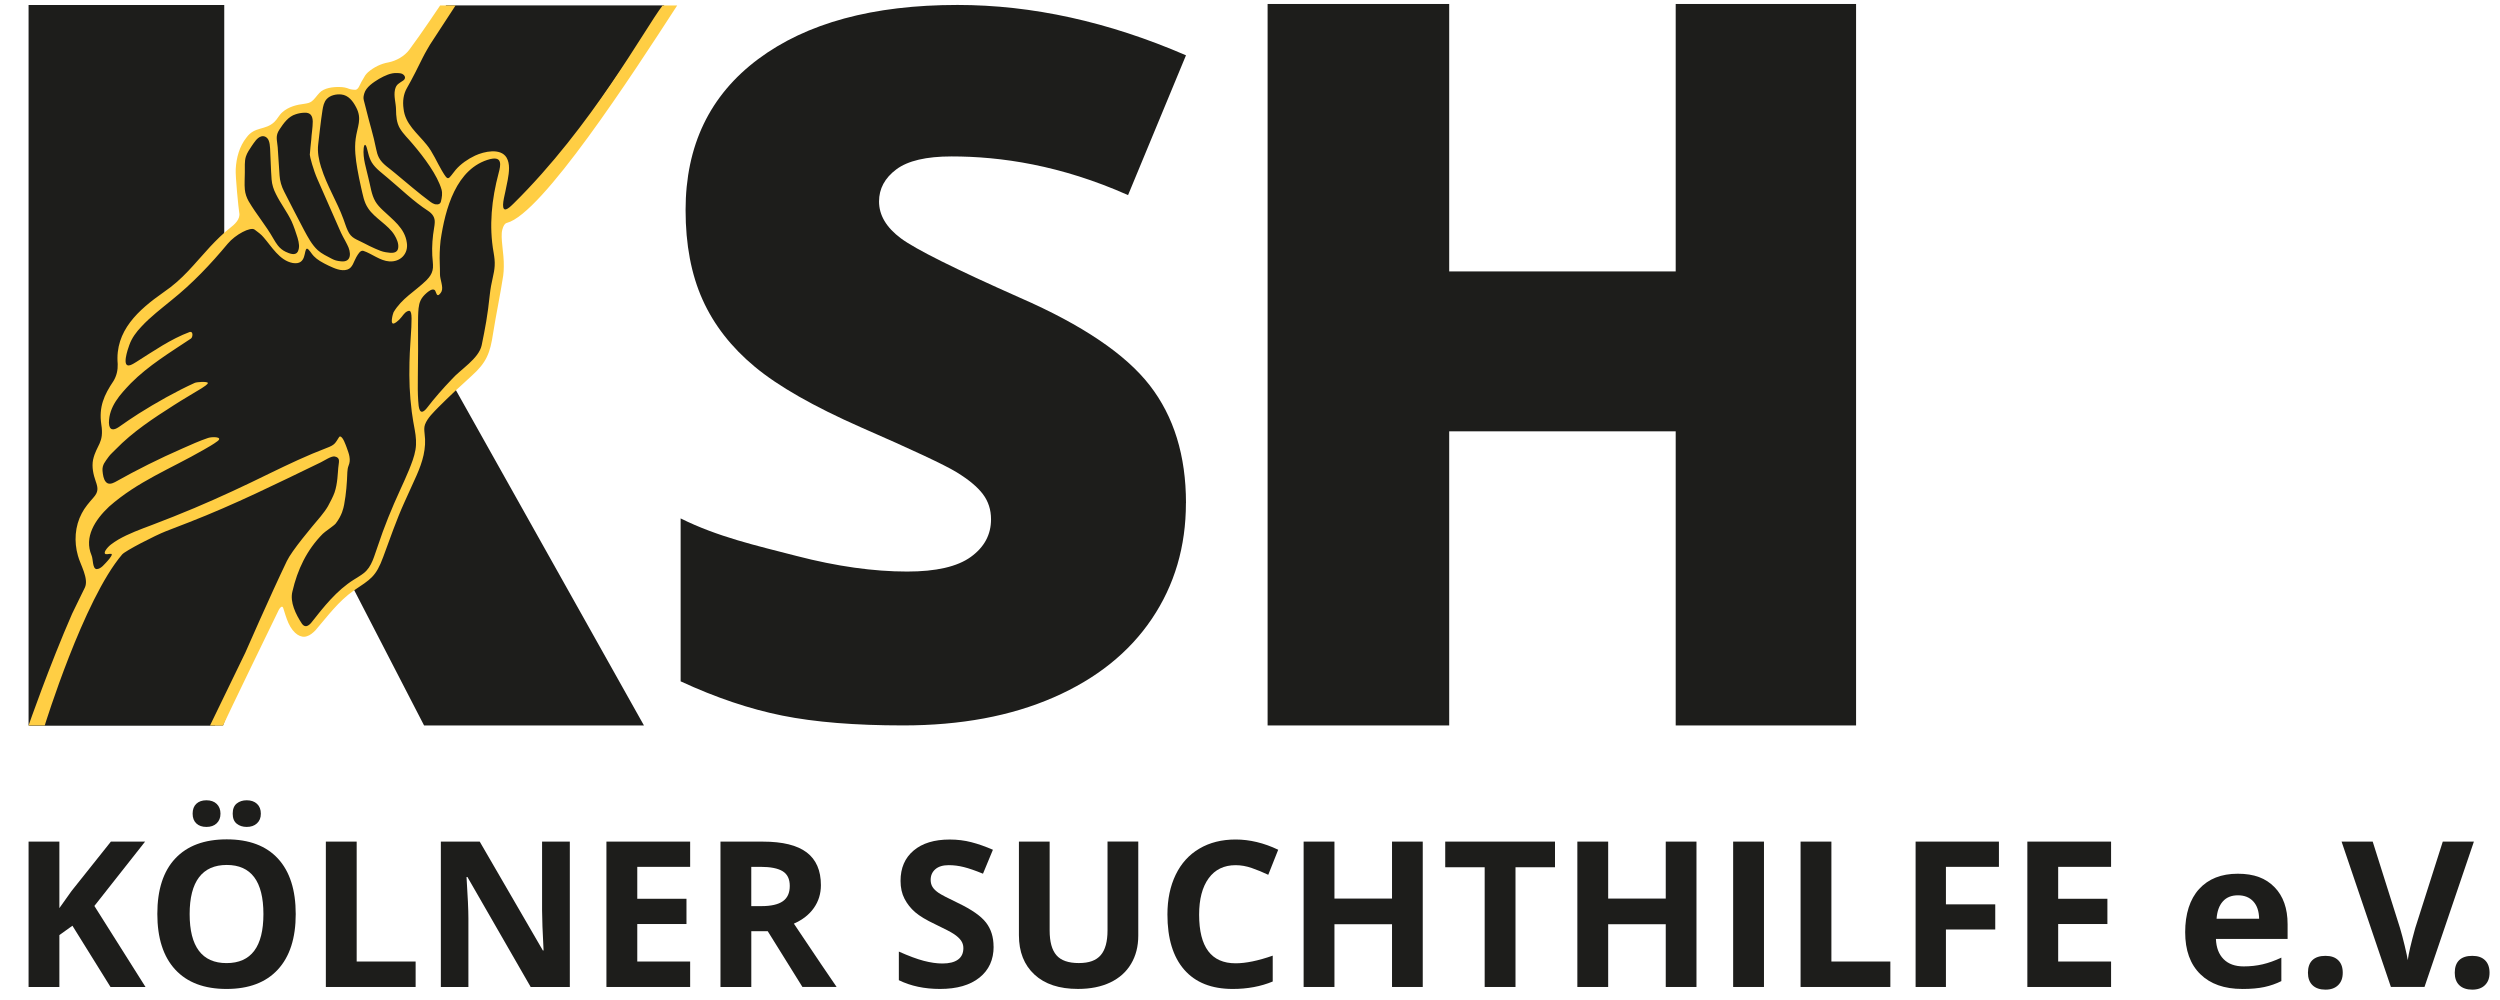
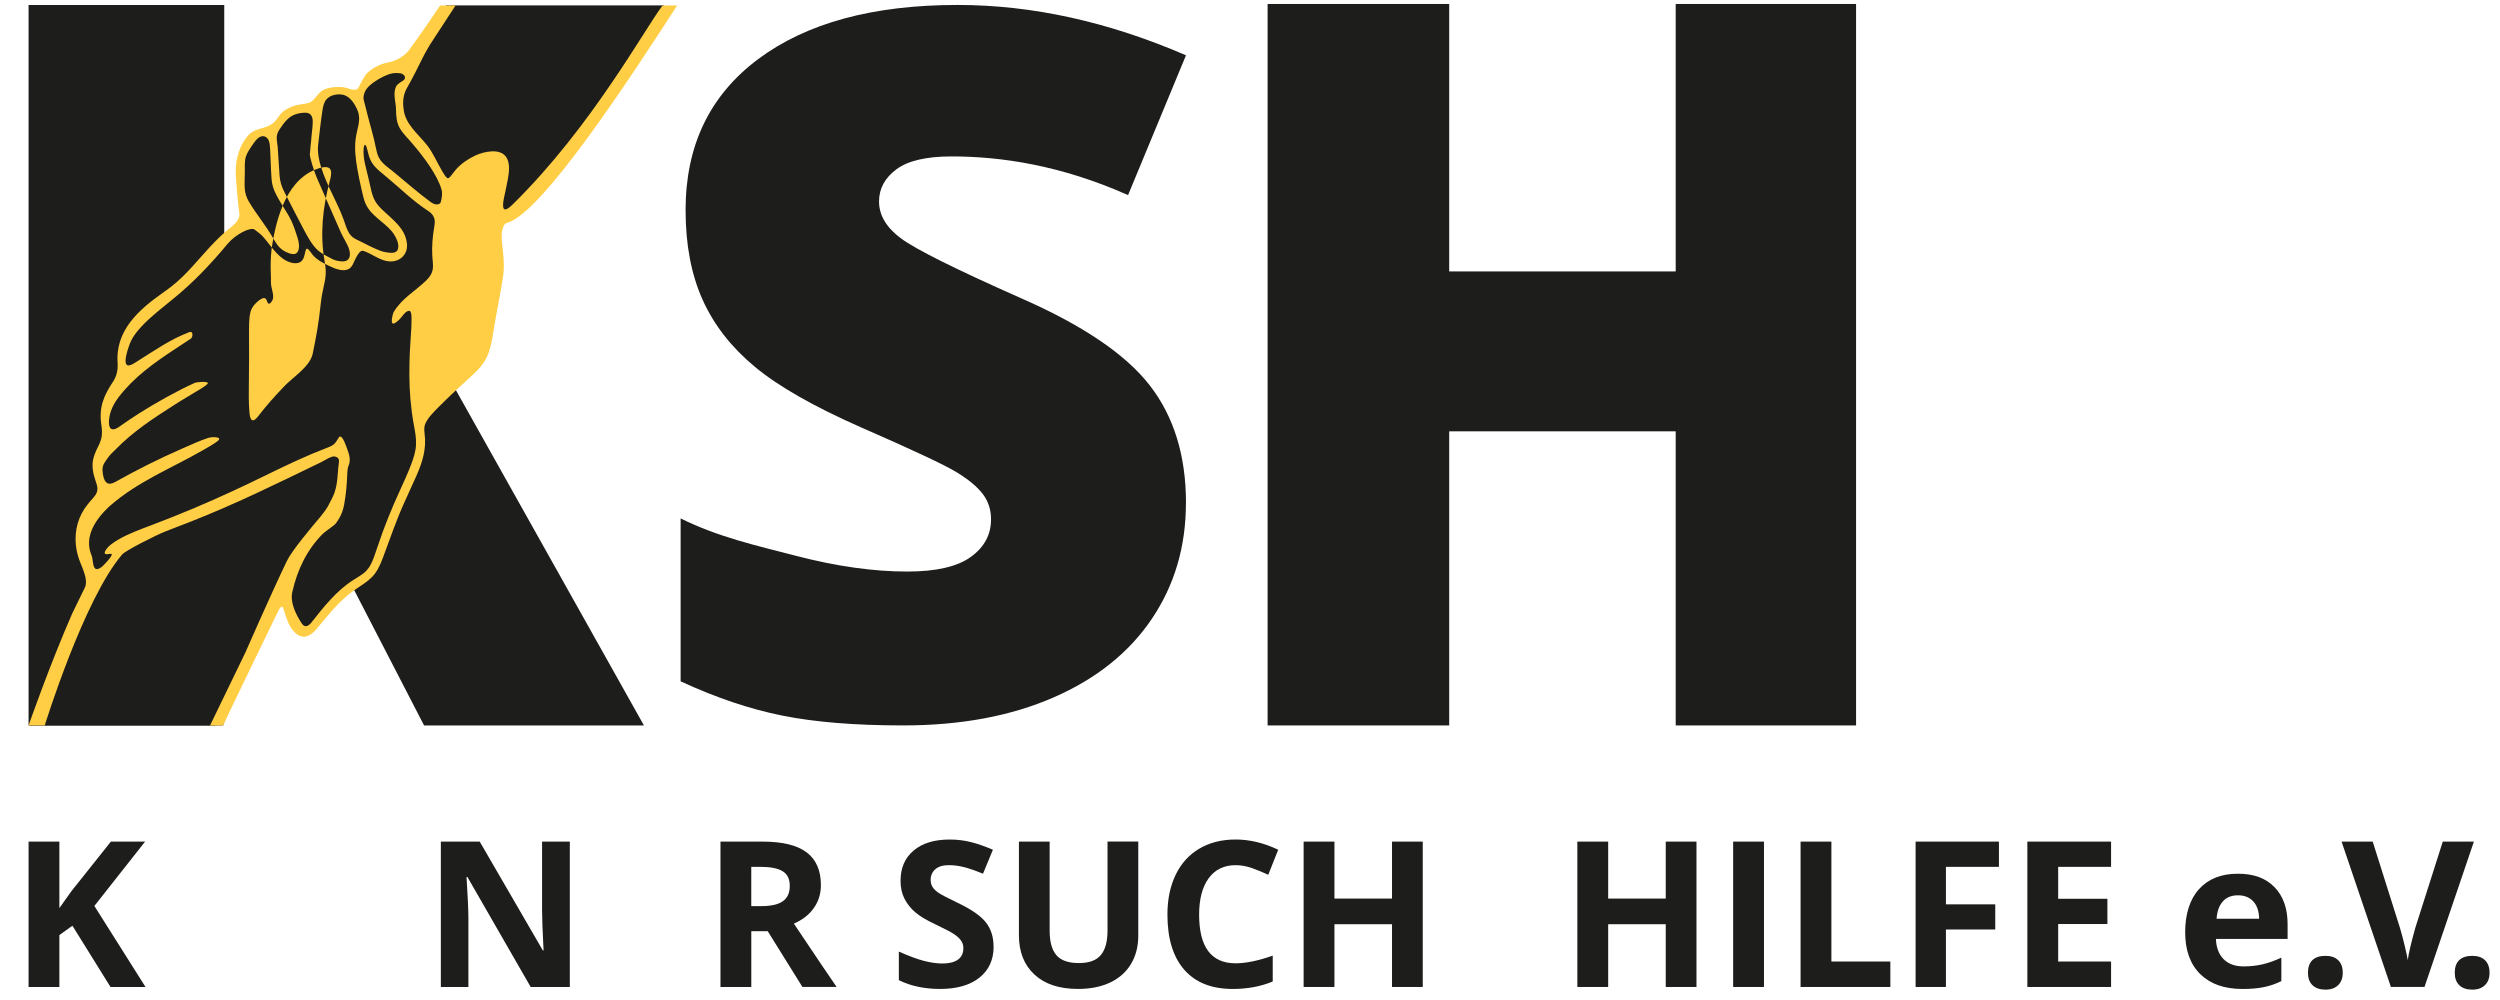
<svg xmlns="http://www.w3.org/2000/svg" id="Ebene_1" data-name="Ebene 1" viewBox="0 0 1000 400">
  <defs>
    <style>      .cls-1 {        fill: none;      }      .cls-2 {        fill: #1d1d1b;      }      .cls-3 {        clip-path: url(#clippath-1);      }      .cls-4 {        clip-path: url(#clippath-3);      }      .cls-5 {        clip-path: url(#clippath-4);      }      .cls-6 {        clip-path: url(#clippath-2);      }      .cls-7 {        clip-path: url(#clippath-5);      }      .cls-8 {        fill: #ffce44;      }      .cls-9 {        clip-path: url(#clippath);      }    </style>
    <clipPath id="clippath">
      <rect class="cls-1" x="11.43" y="1.59" width="984.4" height="394.27" />
    </clipPath>
    <clipPath id="clippath-1">
      <rect class="cls-1" x="11.43" y="1.59" width="984.4" height="394.27" />
    </clipPath>
    <clipPath id="clippath-2">
      <rect class="cls-1" x="11.43" y="1.59" width="984.4" height="394.27" />
    </clipPath>
    <clipPath id="clippath-3">
      <rect class="cls-1" x="11.43" y="1.59" width="984.4" height="394.27" />
    </clipPath>
    <clipPath id="clippath-4">
      <rect class="cls-1" x="11.43" y="1.59" width="984.4" height="394.27" />
    </clipPath>
    <clipPath id="clippath-5">
      <rect class="cls-1" x="11.43" y="1.59" width="984.4" height="394.27" />
    </clipPath>
  </defs>
  <g class="cls-9">
    <path class="cls-2" d="M474.37,201.21c0,17.39-4.54,32.82-13.62,46.3-9.08,13.49-22.17,23.97-39.28,31.44-17.11,7.48-37.18,11.22-60.2,11.22-19.22,0-35.33-1.31-48.36-3.93-13.03-2.62-26.58-7.19-40.66-13.71v-65.17c14.87,7.41,30.33,10.88,46.39,15.03,16.05,4.16,30.79,6.23,44.21,6.23,11.58,0,20.07-1.95,25.47-5.85,5.4-3.9,8.09-8.91,8.09-15.05,0-3.84-1.09-7.19-3.26-10.07-2.17-2.88-5.66-5.78-10.46-8.73-4.81-2.94-17.6-8.94-38.39-18.02-18.82-8.31-32.94-16.36-42.34-24.16-9.41-7.8-16.38-16.74-20.92-26.84-4.54-10.09-6.81-22.05-6.81-35.86,0-25.82,9.68-45.95,29.02-60.39,19.35-14.44,45.92-21.67,79.75-21.67,29.87,0,60.34,6.71,91.39,20.14l-23.17,55.92c-26.98-12.01-50.99-15.47-70.59-15.47-10.13,0-17.5,1.73-22.11,5.18-4.61,3.45-6.91,7.74-6.91,12.84,0,5.5,2.92,10.42,8.78,14.77,5.85,4.35,21.74,12.27,47.67,23.77,24.87,10.87,42.14,22.53,51.82,34.99,9.67,12.46,14.51,28.15,14.51,47.07" />
  </g>
  <polygon class="cls-2" points="670.28 1.59 670.28 108.57 579.68 108.57 579.68 1.59 507.04 1.59 507.04 290.18 579.68 290.18 579.68 172.53 670.28 172.53 670.28 290.18 742.43 290.18 742.43 1.59 670.28 1.59" />
  <polygon class="cls-2" points="44.36 336.64 28.61 356.41 23.75 363.25 23.75 336.64 11.43 336.64 11.43 394.79 23.75 394.79 23.75 374.03 28.97 370.29 44.2 394.79 58.2 394.79 37.75 362.38 58.04 336.64 44.36 336.64" />
  <g class="cls-3">
-     <path class="cls-2" d="M93.08,325.47c0-1.86.54-3.21,1.61-4.07s2.41-1.29,4-1.29c1.73,0,3.09.48,4.12,1.43,1.02.95,1.53,2.27,1.53,3.94s-.52,2.9-1.55,3.86-2.4,1.43-4.1,1.43c-1.59,0-2.92-.43-4-1.29-1.07-.86-1.61-2.19-1.61-4M77.05,325.47c0-1.72.5-3.05,1.49-3.97.99-.93,2.34-1.39,4.04-1.39s3.12.49,4.12,1.47,1.49,2.28,1.49,3.9-.51,2.87-1.51,3.84c-1.01.97-2.37,1.45-4.1,1.45s-3.04-.46-4.04-1.39c-.99-.93-1.49-2.23-1.49-3.9M75.86,365.64c0,6.5,1.23,11.39,3.7,14.67,2.47,3.29,6.15,4.93,11.06,4.93,9.84,0,14.75-6.54,14.75-19.61s-4.89-19.65-14.67-19.65c-4.91,0-8.6,1.65-11.1,4.95-2.49,3.3-3.74,8.2-3.74,14.7M118.29,365.64c0,9.62-2.39,17.02-7.16,22.19-4.77,5.17-11.61,7.75-20.52,7.75s-15.75-2.58-20.52-7.75c-4.77-5.17-7.16-12.6-7.16-22.27s2.39-17.07,7.18-22.17c4.79-5.1,11.65-7.65,20.58-7.65s15.77,2.57,20.5,7.71c4.73,5.14,7.1,12.54,7.1,22.19" />
-   </g>
-   <polygon class="cls-2" points="130.34 336.64 130.34 394.79 166.25 394.79 166.25 384.61 142.67 384.61 142.67 336.64 130.34 336.64" />
+     </g>
  <g class="cls-6">
    <path class="cls-2" d="M227.94,394.79h-15.67l-25.3-43.99h-.36c.5,7.77.75,13.31.75,16.63v27.36h-11.02v-58.14h15.55l25.26,43.55h.28c-.4-7.56-.6-12.9-.6-16.03v-27.52h11.1v58.14Z" />
  </g>
-   <polygon class="cls-2" points="242.57 336.64 242.57 394.79 276.06 394.79 276.06 384.61 254.91 384.61 254.91 369.61 274.59 369.61 274.59 359.51 254.91 359.51 254.91 346.74 276.06 346.74 276.06 336.64 242.57 336.64" />
  <g class="cls-4">
    <path class="cls-2" d="M300.52,362.45h3.98c3.9,0,6.77-.65,8.63-1.95,1.86-1.3,2.78-3.34,2.78-6.12s-.95-4.72-2.85-5.89c-1.9-1.16-4.83-1.75-8.81-1.75h-3.74v15.71ZM300.52,372.48v22.31h-12.33v-58.14h16.94c7.9,0,13.75,1.44,17.54,4.31,3.79,2.88,5.69,7.24,5.69,13.11,0,3.42-.94,6.46-2.82,9.13-1.88,2.67-4.55,4.75-7.99,6.26,8.75,13.07,14.45,21.52,17.1,25.33h-13.68l-13.88-22.31h-6.56Z" />
    <path class="cls-2" d="M397.45,378.64c0,5.25-1.89,9.39-5.67,12.41-3.78,3.02-9.03,4.53-15.77,4.53-6.2,0-11.69-1.16-16.47-3.5v-11.45c3.93,1.75,7.25,2.99,9.96,3.7,2.72.71,5.2,1.07,7.46,1.07,2.71,0,4.78-.51,6.22-1.55,1.45-1.03,2.17-2.57,2.17-4.61,0-1.14-.32-2.15-.95-3.04-.64-.89-1.57-1.74-2.81-2.57-1.23-.82-3.74-2.13-7.54-3.94-3.55-1.67-6.22-3.28-7.99-4.81-1.78-1.54-3.19-3.33-4.25-5.37-1.06-2.04-1.59-4.43-1.59-7.16,0-5.14,1.74-9.19,5.23-12.13,3.48-2.95,8.3-4.41,14.46-4.41,3.02,0,5.91.36,8.65,1.07,2.75.71,5.62,1.73,8.61,3.02l-3.97,9.58c-3.1-1.27-5.67-2.16-7.7-2.66-2.03-.51-4.02-.76-5.99-.76-2.33,0-4.12.54-5.37,1.63-1.25,1.09-1.87,2.51-1.87,4.26,0,1.09.25,2.04.75,2.84.5.81,1.31,1.59,2.41,2.35,1.1.75,3.7,2.11,7.81,4.07,5.43,2.6,9.16,5.2,11.17,7.81,2.02,2.61,3.02,5.81,3.02,9.61" />
    <path class="cls-2" d="M455.31,336.64v37.62c0,4.29-.96,8.06-2.89,11.29-1.92,3.24-4.7,5.71-8.33,7.44-3.63,1.72-7.93,2.58-12.89,2.58-7.48,0-13.28-1.91-17.42-5.75-4.14-3.83-6.21-9.07-6.21-15.73v-37.46h12.29v35.59c0,4.48.9,7.77,2.71,9.86,1.8,2.1,4.79,3.14,8.95,3.14s6.95-1.05,8.77-3.16c1.82-2.11,2.72-5.42,2.72-9.92v-35.52h12.29Z" />
    <path class="cls-2" d="M494.25,346.07c-4.64,0-8.23,1.74-10.78,5.23s-3.82,8.35-3.82,14.57c0,12.97,4.86,19.45,14.6,19.45,4.08,0,9.03-1.02,14.84-3.06v10.34c-4.77,1.99-10.1,2.98-15.99,2.98-8.46,0-14.93-2.56-19.41-7.7-4.48-5.13-6.72-12.49-6.72-22.09,0-6.04,1.1-11.34,3.3-15.89,2.2-4.55,5.36-8.04,9.49-10.46,4.12-2.43,8.95-3.64,14.5-3.64s11.32,1.36,17.02,4.1l-3.98,10.02c-2.17-1.03-4.36-1.94-6.56-2.7-2.2-.77-4.36-1.15-6.48-1.15" />
  </g>
  <polygon class="cls-2" points="556.81 336.64 556.81 359.43 533.78 359.43 533.78 336.64 521.45 336.64 521.45 394.79 533.78 394.79 533.78 369.69 556.81 369.69 556.81 394.79 569.1 394.79 569.1 336.64 556.81 336.64" />
-   <polygon class="cls-2" points="578.09 336.64 578.09 346.9 593.87 346.9 593.87 394.79 606.2 394.79 606.2 346.9 622 346.9 622 336.64 578.09 336.64" />
  <polygon class="cls-2" points="666.3 336.64 666.3 359.43 643.27 359.43 643.27 336.64 630.94 336.64 630.94 394.79 643.27 394.79 643.27 369.69 666.3 369.69 666.3 394.79 678.59 394.79 678.59 336.64 666.3 336.64" />
  <rect class="cls-2" x="693.26" y="336.64" width="12.33" height="58.15" />
  <polygon class="cls-2" points="720.23 336.64 720.23 394.79 756.14 394.79 756.14 384.61 732.56 384.61 732.56 336.64 720.23 336.64" />
  <polygon class="cls-2" points="766.24 336.64 766.24 394.79 778.37 394.79 778.37 371.8 798.1 371.8 798.1 361.74 778.37 361.74 778.37 346.74 799.57 346.74 799.57 336.64 766.24 336.64" />
  <polygon class="cls-2" points="810.94 336.64 810.94 394.79 844.43 394.79 844.43 384.61 823.27 384.61 823.27 369.61 842.96 369.61 842.96 359.51 823.27 359.51 823.27 346.74 844.43 346.74 844.43 336.64 810.94 336.64" />
  <g class="cls-5">
    <path class="cls-2" d="M895.18,358.12c-2.58,0-4.59.81-6.04,2.44-1.46,1.63-2.3,3.94-2.51,6.94h17.02c-.05-2.99-.83-5.31-2.34-6.94-1.51-1.63-3.55-2.44-6.12-2.44M896.89,395.58c-7.16,0-12.75-1.97-16.78-5.93-4.03-3.95-6.04-9.54-6.04-16.78s1.86-13.21,5.59-17.28c3.73-4.07,8.88-6.1,15.45-6.1s11.18,1.79,14.68,5.36c3.5,3.58,5.25,8.52,5.25,14.84v5.89h-28.67c.13,3.45,1.15,6.14,3.06,8.07,1.91,1.94,4.59,2.91,8.04,2.91,2.68,0,5.21-.28,7.6-.84,2.38-.56,4.88-1.45,7.47-2.67v9.39c-2.12,1.06-4.39,1.85-6.8,2.37-2.41.52-5.36.78-8.83.78" />
    <path class="cls-2" d="M923.18,389.1c0-2.23.6-3.91,1.79-5.05,1.19-1.14,2.93-1.71,5.21-1.71s3.9.58,5.11,1.75c1.21,1.17,1.81,2.84,1.81,5.01s-.61,3.74-1.83,4.95c-1.22,1.21-2.92,1.81-5.09,1.81s-3.95-.59-5.17-1.77c-1.22-1.18-1.83-2.84-1.83-4.99" />
    <path class="cls-2" d="M977.11,336.64h12.45l-19.76,58.14h-13.44l-19.73-58.14h12.45l10.93,34.6c.61,2.04,1.24,4.42,1.89,7.14.65,2.72,1.05,4.61,1.21,5.67.29-2.44,1.29-6.71,2.98-12.81l11.02-34.6Z" />
    <path class="cls-2" d="M981.9,389.1c0-2.23.6-3.91,1.79-5.05,1.19-1.14,2.93-1.71,5.21-1.71s3.9.58,5.11,1.75c1.2,1.17,1.81,2.84,1.81,5.01s-.61,3.74-1.83,4.95c-1.22,1.21-2.92,1.81-5.09,1.81s-3.95-.59-5.17-1.77c-1.22-1.18-1.83-2.84-1.83-4.99" />
    <path class="cls-2" d="M257.56,290.18h-87.93l-56.91-110.18-23.03,13.79v61.51l-3.68,34.89H11.43V2h78.27v125.16c3.94-7.75,11.88-20.03,23.83-36.86l54.83,40.8,89.21,159.06Z" />
  </g>
  <polygon class="cls-2" points="178.41 2.17 167.92 19.47 165.32 25.79 163.12 26.75 160.49 27.89 154.72 28.09 149.16 30.66 144.96 35.63 143.57 38.48 137 36.28 132.56 36.85 130 38.19 127.53 41.85 124.42 43.3 119.03 44.46 115.4 46.27 112.6 48.63 110.48 51.06 108 52.52 103.52 53.95 101.19 55.8 98.33 60.27 96.94 63.94 96.23 71.27 96.76 77.45 99.42 83.22 101.25 87.96 89.43 96.75 80.94 106.04 77.71 109.68 65.37 119.44 55.89 127.27 51.93 132.78 49.11 140.44 48.85 145.69 50.34 148.91 45.47 155.13 41.67 166.78 42.81 171.92 43.33 175.36 39.15 183.88 39.63 190.4 42.23 195.18 38.63 200.98 32.38 213.67 32.24 218.33 34.6 225.59 36.54 228.79 36.5 234.14 29.17 249.27 13.41 289.52 11.43 290.19 89.21 290.19 92.09 282.39 94.27 272.75 102.25 256.23 113.21 233.35 117.2 245.09 118.73 250.01 120.85 252.98 124.4 251.71 134.92 239.54 147.21 230.85 150.34 225.84 164.6 190.92 168.58 178.01 167.86 168.21 179.85 156.11 190.71 144.7 194.67 137.62 197.93 118.1 200.1 104.53 198.58 94.72 199.01 87.96 204.99 84.25 218.84 71.08 263.01 6.78 265.73 2.17 178.41 2.17" />
  <g class="cls-7">
-     <path class="cls-8" d="M119.05,95.19c-.71-2.24-1.44-4.49-2.4-6.64-1.79-3.79-4.43-7.15-6.27-10.92-.95-1.81-1.58-3.79-1.74-5.84-.31-4.14-.38-8.29-.6-12.43-.07-1.1-.17-2.29-.62-3.29-.56-1.23-1.76-1.87-2.98-1.49-1.64.52-2.75,2.4-3.76,3.84-.88,1.34-1.81,2.64-2.31,4.16-.65,2.02-.37,4.26-.44,6.42,0,2.28-.21,4.57.01,6.84.16,1.65.71,3.21,1.52,4.66,3.33,5.62,6.72,9.37,9.95,15.05.53.91,1.08,1.82,1.73,2.64.84,1.07,1.89,1.94,3.11,2.52,1.62.75,3.82,1.63,4.82.04.92-1.75.52-3.62-.02-5.54v-.03ZM146.51,43.96c1.34,5.53,2.84,10.03,3.94,15.62.24,1.21.56,2.41,1.13,3.5,1.39,2.64,4.19,4.2,6.4,6.14,4.76,3.91,9.4,8.01,14.36,11.65.57.41.91.54,1.53.78,0,0,2.11.62,2.49-.99.4-1.67.69-3.26.25-4.86-1.63-5.7-7-12.91-11.54-18.22-1.73-2.11-3.66-3.84-5.1-6.21-1.35-2.27-1.53-4.97-1.56-7.55-.03-2.65-.99-5.33-.42-7.92.5-2.26,1.62-2.51,3.33-3.72.9-.66.91-1.57.04-2.32-.62-.56-1.37-.57-2.4-.64-2.62-.17-5.09,1.07-7.33,2.32-2.25,1.36-5.22,3.3-5.93,5.87-.28,1.08-.43,1.61-.18,2.69.29,1.27.68,2.58.99,3.83v.03ZM118.3,45.7c-2.98.9-4.84,3.59-6.5,6.08-1.73,2.59-.98,4.11-.72,7.11.28,3.75.52,7.5.74,11.26.14,2.24.78,4.4,1.8,6.39,2.62,5.22,5.3,10.32,8.02,15.53,1.52,2.81,3.12,5.87,5.48,8.02,1.58,1.43,3.66,2.39,5.6,3.42,1.2.61,1.94.84,3.71,1.03,4.33.46,4.07-3.7,2.46-6.67-.64-1.3-.99-1.9-1.71-3.22-.54-.98-.98-2-1.43-3.02-2.91-6.62-5.82-13.23-8.73-19.85-1.66-3.7-3.13-9.24-3.1-9.89.04-.98.47-4.98.57-5.89.13-2.48.61-4.93.61-7.41-.06-2.27-.91-3.65-3.4-3.5-1.14.04-2.28.24-3.36.6h-.02ZM128.51,67.05c2.2,7.15,6.29,13.55,8.86,20.57.57,1.52,1.02,3.1,1.71,4.57,1.43,3.26,3.6,3.49,6.6,5.13,1.44.77,2.91,1.48,4.41,2.14,1.35.59,2.76,1.22,4.21,1.43,2.35.41,4.74.61,5-1.88.19-1.7-.63-3.53-1.53-5.01-2.42-4.02-7.88-6.7-10.48-10.64-1.75-2.52-2.14-5.47-2.85-8.39-.56-2.48-1.08-4.97-1.51-7.47-.68-3.93-1.18-7.94-.67-11.92.65-4.99,2.68-7.94.2-12.65-1.3-2.51-3.1-4.84-5.93-5.14-2.05-.21-4.43.32-5.82,1.8-1.14,1.23-1.48,2.96-1.73,4.58-.7,4.47-1.15,8.99-1.69,13.48-.4,3.13.24,6.32,1.19,9.38v.03ZM196.11,63.62c-13.71,3.55-18.06,20.1-19.88,32.6-.17,1.56-.29,3.2-.34,4.82-.12,2.87.13,5.74.1,8.6-.07,1.94,1.46,5.18.64,6.92-.27.61-1.02,1.56-1.48,1.5-.71-.07-.74-1.69-1.37-2.1-.98-.58-2.38.6-3.12,1.21-.98.86-1.85,1.8-2.39,2.93-.48.98-.71,2.08-.84,3.21-.21,2.08-.21,4.16-.22,6.25.06,7.15.03,14.29-.07,21.44-.04,3.12-.06,6.25.15,9.37.14,2.57.5,6.41,3.37,2.96,3.12-4.08,6.53-7.94,10.08-11.65,3.53-3.99,10.73-8.16,11.93-13.56,1.42-6.96,2.35-11.65,3.26-20.32.24-2.24.68-4.64,1.2-6.84.36-1.51.65-3.04.74-4.58.12-1.77-.11-3.53-.41-5.27-1.93-10.78-.78-21.43,1.99-31.86.9-3.3,1.49-6.75-3.31-5.62h-.03ZM147.42,71.47c.81,3.05,1.12,6.36,2.73,9.11.78,1.32,1.84,2.43,2.95,3.48,3.96,3.82,8.85,7.15,9.63,13.03.71,4.45-2.64,7.78-7.02,7.47-3.66-.24-6.95-3.08-10.33-4.21-1.28-.37-2.14,1.32-2.86,2.51-1.02,1.73-1.46,4.31-3.6,4.98-2.41.78-5.18-.5-7.52-1.6-1.19-.58-2.37-1.17-3.48-1.87-.88-.55-1.69-1.18-2.41-1.92-.84-.78-1.97-2.97-2.74-2.99-1.36.4.07,6.7-5.69,5.74-5.28-.99-8.42-6.59-11.65-10.27-.99-1.22-2.31-2.11-3.58-3.08-1.61-1.24-7.7,1.96-10.77,5.65-6.82,8.19-14.04,15.83-22.46,22.57-4.12,3.4-8.42,6.64-12.05,10.57-2.06,2.16-3.84,4.53-4.85,7.39-.59,1.63-3.26,9.27.41,8.02.79-.26,1.68-.83,2.45-1.31,6.88-4.33,13.73-9.14,21.36-11.97,1.39-.33,1.22,2.08.46,2.64-8.28,5.52-16.98,10.77-24.05,17.88-4.42,4.63-8.74,9.31-8.78,15.83.11,3.15,1.85,3.12,3.96,1.69,2.63-1.83,5.25-3.67,7.96-5.37,6.81-4.3,15.12-8.99,22.46-12.31.83-.34,4.69-.61,5.22,0,.02.62-1.8,1.7-2.46,2.14-3.68,2.27-7.44,4.41-11.07,6.75-8.25,5.26-16.56,10.7-23.38,17.74-.68.72-2.2,2.07-2.75,2.88-1.42,2.01-2.69,3.26-2.5,5.7.14,1.58.41,3.36,1.32,4.41.98,1.18,2.45.73,3.67.09,8.74-4.92,17.76-9.42,26.95-13.44,3.33-1.46,6.79-3.06,10.27-4.22,1.56-.53,6.06-.54,3.87,1.22-1.7,1.3-3.84,2.49-5.74,3.58-13.15,7.57-26.27,12.56-37.72,22.67-5.63,5.3-10.09,12.21-7.01,19.49.69,1.53.31,5.4,2.05,5.5,1.77-.06,3.14-2.01,4.38-3.3.49-.55,1.08-1.26,1.42-1.87.29-.51.33-.82.1-.91-.74-.15-1.55.24-2.29.08-.42-.1-.51-.53-.24-1.14.03-.08.07-.16.12-.24,1.2-1.97,3-3.09,5.18-4.44,4.01-2.33,9.05-4.18,13.43-5.82,5.91-2.22,11.24-4.39,16.98-6.78,10.23-4.31,20.28-9.02,30.24-13.92,7.43-3.6,14.88-7.16,22.61-10.09,3.38-1.26,3.43-1.86,5.06-4.4.11-.11.22-.21.37-.22,1.17.07,2.25,3.43,2.64,4.41.42,1.16.98,2.66,1.12,3.7.22,1.33.13,2.39-.37,3.6-.29.71-.44,1.7-.48,2.56-.15,4.31-.47,8.69-1.27,12.93-.29,1.53-.86,4.31-3.37,7.61-.65.85-4.48,3.36-5.2,4.14-6.37,6.43-10.11,14.28-12.14,23.09-1.05,4.18,1.33,9.09,3.81,12.85,1.15,1.63,2.48,1.05,3.66-.29,5.04-6.41,10.22-13.03,17.2-17.38,1.28-.82,2.64-1.58,3.83-2.52,3.37-2.59,4.22-7.02,5.64-10.81,2.54-7.69,5.6-15.19,8.99-22.55,1.21-2.66,2.44-5.32,3.54-8.02,1.03-2.58,2.08-5.2,2.55-7.95.47-2.62.21-5.31-.26-7.92-.43-2.42-.91-4.82-1.2-7.27-.91-7.25-1.08-12.58-.93-19.86.13-5.48.48-8.53.75-14.01.28-5.81-.02-7.15-1.63-6.37-1.36.71-1.76,1.83-3.06,3.16-.1.1-.2.21-.31.31-.71.71-1.29,1.04-1.51,1.18-2.41,1.49-.8-3.95-.6-4.29,3.33-5.58,8.39-8.18,13.08-12.72.35-.36.69-.73,1-1.11.97-1.16,1.56-2.48,1.67-3.97.11-1.63-.21-3.28-.27-4.91-.19-3.71.12-7.41.74-11.07.11-.67.22-1.36.24-2.02.15-2.14-.94-3.6-2.66-4.74-5.87-3.81-10.89-8.77-16.24-13.24-2.2-1.92-4.73-3.61-6.28-6.13-.66-1.09-1.08-2.33-1.4-3.58-.21-.83-.39-1.64-.59-2.27-.17-.55-.34-.95-.52-1.1-.18-.16-.36-.07-.5.25-.1.23-.18.58-.23.99-.41,4.13,1.08,8.19,1.94,12.15v.02ZM17.9,290.19h-6.47s8.37-24.05,17.42-44.71c.37-.86,4.73-9.64,5.08-10.42,1.72-3.56-1.87-9.33-2.76-12.78-1.61-5.61-1.21-11.82,1.55-16.97,1.15-2.27,2.94-4.31,4.58-6.19,2.08-2.3,2-3.81.97-6.64-.95-2.69-1.6-5.67-1.05-8.54,1.34-6.03,4.51-6.65,3.3-14.17-1.02-6.99,1.07-11.71,4.87-17.36,1.26-2.07,1.77-4.39,1.69-6.8-1.19-13.3,8.35-21.68,18.3-28.67,7.95-5.4,12.19-11.24,18.7-18.28,2.46-2.61,4.99-5.16,7.82-7.37,1.89-1.47,4.37-3.62,3.79-6.25-.26-1.44-1.6-14.61-1.4-17.44.24-4.47,1.48-9.09,4.31-12.6,3.26-4.5,7.48-2.78,11.1-6.18,1.24-1.14,1.94-2.82,3.24-3.92,2.44-2.2,5.77-3.03,8.93-3.4,1.04-.16,2-.34,2.83-.97,1.05-.76,2.05-2.33,3.1-3.4,1.8-1.97,5.45-2.41,8.07-2.32,1.33,0,2.63.24,3.83.75.81.32,2.42.37,2.42.37.81-.07,1.31-.82,1.73-1.75.07-.16.44-.95.71-1.43.44-.79,1.08-1.89,1.52-2.59.22-.36.92-1.1,1.15-1.29,2.31-1.98,5.14-3.4,8.14-3.91,3.09-.62,6.35-2.4,8.34-5.05,4.89-6.55,12.34-17.72,12.34-17.72h6.17l-10.22,15.66s-2.04,3.43-2.86,5.11c-1.61,3.29-4.34,8.76-6.38,12.28-1.43,2.45-1.75,5.4-1.35,8.2.6,6.17,5.55,9.85,9.21,14.41,2.42,2.88,4.22,7.21,6.15,10.44,2.7,4.55,2.35,3.46,5.5-.36,2.03-2.37,4.94-4.36,7.78-5.69,3.57-1.66,10.2-3.15,12.58.82.72,1.24.97,2.66.98,4.14,0,3.17-.88,6.27-1.46,9.37-.23,1.44-1.97,7.21,0,7.22,1.17-.2,2.28-1.44,3.24-2.33,31.36-30.9,52.61-70.11,59.63-79.26h5.84c-18.26,28.17-54.11,83.34-68.09,86.95-.88.23-1.41,1.09-1.85,2.72-.86,3.22.73,9.33.6,14.8,0,1.22-.09,2.44-.25,3.65-1.18,7.68-2.81,15.29-4.03,22.97-1.18,7.91-2.6,11.71-8.66,17.12-4.48,4.04-8.9,8.16-13.16,12.42-2.05,2.13-4.41,4.3-5.43,7-.41,1.19-.3,2.23-.16,3.63.81,5.95-.82,11.3-3.21,16.72-1.59,3.65-3.32,7.23-4.92,10.87-3.2,7.07-5.7,14.41-8.4,21.67-2.92,8.01-5.08,8.98-11.81,13.51-6.08,4.22-10.54,10.34-15.34,15.92-.97,1-2.21,2.02-3.37,2.33-2.31.88-5.38-.8-7.42-5.28-.78-1.73-1.63-4.53-2.11-6.09-.51-1.2-1.53.42-1.79.95-19.34,39.78-22.25,46.14-22.25,46.14h-5.21l14.1-29.1s9.9-22.65,16.63-36.67c2.03-4.22,9.72-13.35,13.46-17.77.98-1.16,2.4-3.1,3-4.19.89-1.64,2.12-3.99,2.64-5.51,1.21-3.56,1.27-7.85,1.46-9.75.16-2.3,1.09-4.1-1.4-4.62-1.36-.26-4.09,1.63-5.54,2.33-17.52,8.48-34.54,16.91-52.71,23.98-3.02,1.19-6.07,2.34-9.1,3.52-4.69,1.83-16.44,7.92-17.67,9.35-15.42,18.01-30.98,68.42-30.98,68.42" />
+     <path class="cls-8" d="M119.05,95.19c-.71-2.24-1.44-4.49-2.4-6.64-1.79-3.79-4.43-7.15-6.27-10.92-.95-1.81-1.58-3.79-1.74-5.84-.31-4.14-.38-8.29-.6-12.43-.07-1.1-.17-2.29-.62-3.29-.56-1.23-1.76-1.87-2.98-1.49-1.64.52-2.75,2.4-3.76,3.84-.88,1.34-1.81,2.64-2.31,4.16-.65,2.02-.37,4.26-.44,6.42,0,2.28-.21,4.57.01,6.84.16,1.65.71,3.21,1.52,4.66,3.33,5.62,6.72,9.37,9.95,15.05.53.91,1.08,1.82,1.73,2.64.84,1.07,1.89,1.94,3.11,2.52,1.62.75,3.82,1.63,4.82.04.92-1.75.52-3.62-.02-5.54v-.03ZM146.51,43.96c1.34,5.53,2.84,10.03,3.94,15.62.24,1.21.56,2.41,1.13,3.5,1.39,2.64,4.19,4.2,6.4,6.14,4.76,3.91,9.4,8.01,14.36,11.65.57.41.91.54,1.53.78,0,0,2.11.62,2.49-.99.4-1.67.69-3.26.25-4.86-1.63-5.7-7-12.91-11.54-18.22-1.73-2.11-3.66-3.84-5.1-6.21-1.35-2.27-1.53-4.97-1.56-7.55-.03-2.65-.99-5.33-.42-7.92.5-2.26,1.62-2.51,3.33-3.72.9-.66.91-1.57.04-2.32-.62-.56-1.37-.57-2.4-.64-2.62-.17-5.09,1.07-7.33,2.32-2.25,1.36-5.22,3.3-5.93,5.87-.28,1.08-.43,1.61-.18,2.69.29,1.27.68,2.58.99,3.83v.03ZM118.3,45.7c-2.98.9-4.84,3.59-6.5,6.08-1.73,2.59-.98,4.11-.72,7.11.28,3.75.52,7.5.74,11.26.14,2.24.78,4.4,1.8,6.39,2.62,5.22,5.3,10.32,8.02,15.53,1.52,2.81,3.12,5.87,5.48,8.02,1.58,1.43,3.66,2.39,5.6,3.42,1.2.61,1.94.84,3.71,1.03,4.33.46,4.07-3.7,2.46-6.67-.64-1.3-.99-1.9-1.71-3.22-.54-.98-.98-2-1.43-3.02-2.91-6.62-5.82-13.23-8.73-19.85-1.66-3.7-3.13-9.24-3.1-9.89.04-.98.47-4.98.57-5.89.13-2.48.61-4.93.61-7.41-.06-2.27-.91-3.65-3.4-3.5-1.14.04-2.28.24-3.36.6h-.02ZM128.51,67.05c2.2,7.15,6.29,13.55,8.86,20.57.57,1.52,1.02,3.1,1.71,4.57,1.43,3.26,3.6,3.49,6.6,5.13,1.44.77,2.91,1.48,4.41,2.14,1.35.59,2.76,1.22,4.21,1.43,2.35.41,4.74.61,5-1.88.19-1.7-.63-3.53-1.53-5.01-2.42-4.02-7.88-6.7-10.48-10.64-1.75-2.52-2.14-5.47-2.85-8.39-.56-2.48-1.08-4.97-1.51-7.47-.68-3.93-1.18-7.94-.67-11.92.65-4.99,2.68-7.94.2-12.65-1.3-2.51-3.1-4.84-5.93-5.14-2.05-.21-4.43.32-5.82,1.8-1.14,1.23-1.48,2.96-1.73,4.58-.7,4.47-1.15,8.99-1.69,13.48-.4,3.13.24,6.32,1.19,9.38v.03Zc-13.71,3.55-18.06,20.1-19.88,32.6-.17,1.56-.29,3.2-.34,4.82-.12,2.87.13,5.74.1,8.6-.07,1.94,1.46,5.18.64,6.92-.27.61-1.02,1.56-1.48,1.5-.71-.07-.74-1.69-1.37-2.1-.98-.58-2.38.6-3.12,1.21-.98.86-1.85,1.8-2.39,2.93-.48.98-.71,2.08-.84,3.21-.21,2.08-.21,4.16-.22,6.25.06,7.15.03,14.29-.07,21.44-.04,3.12-.06,6.25.15,9.37.14,2.57.5,6.41,3.37,2.96,3.12-4.08,6.53-7.94,10.08-11.65,3.53-3.99,10.73-8.16,11.93-13.56,1.42-6.96,2.35-11.65,3.26-20.32.24-2.24.68-4.64,1.2-6.84.36-1.51.65-3.04.74-4.58.12-1.77-.11-3.53-.41-5.27-1.93-10.78-.78-21.43,1.99-31.86.9-3.3,1.49-6.75-3.31-5.62h-.03ZM147.42,71.47c.81,3.05,1.12,6.36,2.73,9.11.78,1.32,1.84,2.43,2.95,3.48,3.96,3.82,8.85,7.15,9.63,13.03.71,4.45-2.64,7.78-7.02,7.47-3.66-.24-6.95-3.08-10.33-4.21-1.28-.37-2.14,1.32-2.86,2.51-1.02,1.73-1.46,4.31-3.6,4.98-2.41.78-5.18-.5-7.52-1.6-1.19-.58-2.37-1.17-3.48-1.87-.88-.55-1.69-1.18-2.41-1.92-.84-.78-1.97-2.97-2.74-2.99-1.36.4.07,6.7-5.69,5.74-5.28-.99-8.42-6.59-11.65-10.27-.99-1.22-2.31-2.11-3.58-3.08-1.61-1.24-7.7,1.96-10.77,5.65-6.82,8.19-14.04,15.83-22.46,22.57-4.12,3.4-8.42,6.64-12.05,10.57-2.06,2.16-3.84,4.53-4.85,7.39-.59,1.63-3.26,9.27.41,8.02.79-.26,1.68-.83,2.45-1.31,6.88-4.33,13.73-9.14,21.36-11.97,1.39-.33,1.22,2.08.46,2.64-8.28,5.52-16.98,10.77-24.05,17.88-4.42,4.63-8.74,9.31-8.78,15.83.11,3.15,1.85,3.12,3.96,1.69,2.63-1.83,5.25-3.67,7.96-5.37,6.81-4.3,15.12-8.99,22.46-12.31.83-.34,4.69-.61,5.22,0,.02.62-1.8,1.7-2.46,2.14-3.68,2.27-7.44,4.41-11.07,6.75-8.25,5.26-16.56,10.7-23.38,17.74-.68.72-2.2,2.07-2.75,2.88-1.42,2.01-2.69,3.26-2.5,5.7.14,1.58.41,3.36,1.32,4.41.98,1.18,2.45.73,3.67.09,8.74-4.92,17.76-9.42,26.95-13.44,3.33-1.46,6.79-3.06,10.27-4.22,1.56-.53,6.06-.54,3.87,1.22-1.7,1.3-3.84,2.49-5.74,3.58-13.15,7.57-26.27,12.56-37.72,22.67-5.63,5.3-10.09,12.21-7.01,19.49.69,1.53.31,5.4,2.05,5.5,1.77-.06,3.14-2.01,4.38-3.3.49-.55,1.08-1.26,1.42-1.87.29-.51.33-.82.1-.91-.74-.15-1.55.24-2.29.08-.42-.1-.51-.53-.24-1.14.03-.08.07-.16.12-.24,1.2-1.97,3-3.09,5.18-4.44,4.01-2.33,9.05-4.18,13.43-5.82,5.91-2.22,11.24-4.39,16.98-6.78,10.23-4.31,20.28-9.02,30.24-13.92,7.43-3.6,14.88-7.16,22.61-10.09,3.38-1.26,3.43-1.86,5.06-4.4.11-.11.22-.21.37-.22,1.17.07,2.25,3.43,2.64,4.41.42,1.16.98,2.66,1.12,3.7.22,1.33.13,2.39-.37,3.6-.29.71-.44,1.7-.48,2.56-.15,4.31-.47,8.69-1.27,12.93-.29,1.53-.86,4.31-3.37,7.61-.65.85-4.48,3.36-5.2,4.14-6.37,6.43-10.11,14.28-12.14,23.09-1.05,4.18,1.33,9.09,3.81,12.85,1.15,1.63,2.48,1.05,3.66-.29,5.04-6.41,10.22-13.03,17.2-17.38,1.28-.82,2.64-1.58,3.83-2.52,3.37-2.59,4.22-7.02,5.64-10.81,2.54-7.69,5.6-15.19,8.99-22.55,1.21-2.66,2.44-5.32,3.54-8.02,1.03-2.58,2.08-5.2,2.55-7.95.47-2.62.21-5.31-.26-7.92-.43-2.42-.91-4.82-1.2-7.27-.91-7.25-1.08-12.58-.93-19.86.13-5.48.48-8.53.75-14.01.28-5.81-.02-7.15-1.63-6.37-1.36.71-1.76,1.83-3.06,3.16-.1.1-.2.21-.31.31-.71.71-1.29,1.04-1.51,1.18-2.41,1.49-.8-3.95-.6-4.29,3.33-5.58,8.39-8.18,13.08-12.72.35-.36.69-.73,1-1.11.97-1.16,1.56-2.48,1.67-3.97.11-1.63-.21-3.28-.27-4.91-.19-3.71.12-7.41.74-11.07.11-.67.22-1.36.24-2.02.15-2.14-.94-3.6-2.66-4.74-5.87-3.81-10.89-8.77-16.24-13.24-2.2-1.92-4.73-3.61-6.28-6.13-.66-1.09-1.08-2.33-1.4-3.58-.21-.83-.39-1.64-.59-2.27-.17-.55-.34-.95-.52-1.1-.18-.16-.36-.07-.5.25-.1.23-.18.58-.23.99-.41,4.13,1.08,8.19,1.94,12.15v.02ZM17.9,290.19h-6.47s8.37-24.05,17.42-44.71c.37-.86,4.73-9.64,5.08-10.42,1.72-3.56-1.87-9.33-2.76-12.78-1.61-5.61-1.21-11.82,1.55-16.97,1.15-2.27,2.94-4.31,4.58-6.19,2.08-2.3,2-3.81.97-6.64-.95-2.69-1.6-5.67-1.05-8.54,1.34-6.03,4.51-6.65,3.3-14.17-1.02-6.99,1.07-11.71,4.87-17.36,1.26-2.07,1.77-4.39,1.69-6.8-1.19-13.3,8.35-21.68,18.3-28.67,7.95-5.4,12.19-11.24,18.7-18.28,2.46-2.61,4.99-5.16,7.82-7.37,1.89-1.47,4.37-3.62,3.79-6.25-.26-1.44-1.6-14.61-1.4-17.44.24-4.47,1.48-9.09,4.31-12.6,3.26-4.5,7.48-2.78,11.1-6.18,1.24-1.14,1.94-2.82,3.24-3.92,2.44-2.2,5.77-3.03,8.93-3.4,1.04-.16,2-.34,2.83-.97,1.05-.76,2.05-2.33,3.1-3.4,1.8-1.97,5.45-2.41,8.07-2.32,1.33,0,2.63.24,3.83.75.81.32,2.42.37,2.42.37.81-.07,1.31-.82,1.73-1.75.07-.16.44-.95.71-1.43.44-.79,1.08-1.89,1.52-2.59.22-.36.92-1.1,1.15-1.29,2.31-1.98,5.14-3.4,8.14-3.91,3.09-.62,6.35-2.4,8.34-5.05,4.89-6.55,12.34-17.72,12.34-17.72h6.17l-10.22,15.66s-2.04,3.43-2.86,5.11c-1.61,3.29-4.34,8.76-6.38,12.28-1.43,2.45-1.75,5.4-1.35,8.2.6,6.17,5.55,9.85,9.21,14.41,2.42,2.88,4.22,7.21,6.15,10.44,2.7,4.55,2.35,3.46,5.5-.36,2.03-2.37,4.94-4.36,7.78-5.69,3.57-1.66,10.2-3.15,12.58.82.72,1.24.97,2.66.98,4.14,0,3.17-.88,6.27-1.46,9.37-.23,1.44-1.97,7.21,0,7.22,1.17-.2,2.28-1.44,3.24-2.33,31.36-30.9,52.61-70.11,59.63-79.26h5.84c-18.26,28.17-54.11,83.34-68.09,86.95-.88.23-1.41,1.09-1.85,2.72-.86,3.22.73,9.33.6,14.8,0,1.22-.09,2.44-.25,3.65-1.18,7.68-2.81,15.29-4.03,22.97-1.18,7.91-2.6,11.71-8.66,17.12-4.48,4.04-8.9,8.16-13.16,12.42-2.05,2.13-4.41,4.3-5.43,7-.41,1.19-.3,2.23-.16,3.63.81,5.95-.82,11.3-3.21,16.72-1.59,3.65-3.32,7.23-4.92,10.87-3.2,7.07-5.7,14.41-8.4,21.67-2.92,8.01-5.08,8.98-11.81,13.51-6.08,4.22-10.54,10.34-15.34,15.92-.97,1-2.21,2.02-3.37,2.33-2.31.88-5.38-.8-7.42-5.28-.78-1.73-1.63-4.53-2.11-6.09-.51-1.2-1.53.42-1.79.95-19.34,39.78-22.25,46.14-22.25,46.14h-5.21l14.1-29.1s9.9-22.65,16.63-36.67c2.03-4.22,9.72-13.35,13.46-17.77.98-1.16,2.4-3.1,3-4.19.89-1.64,2.12-3.99,2.64-5.51,1.21-3.56,1.27-7.85,1.46-9.75.16-2.3,1.09-4.1-1.4-4.62-1.36-.26-4.09,1.63-5.54,2.33-17.52,8.48-34.54,16.91-52.71,23.98-3.02,1.19-6.07,2.34-9.1,3.52-4.69,1.83-16.44,7.92-17.67,9.35-15.42,18.01-30.98,68.42-30.98,68.42" />
  </g>
</svg>